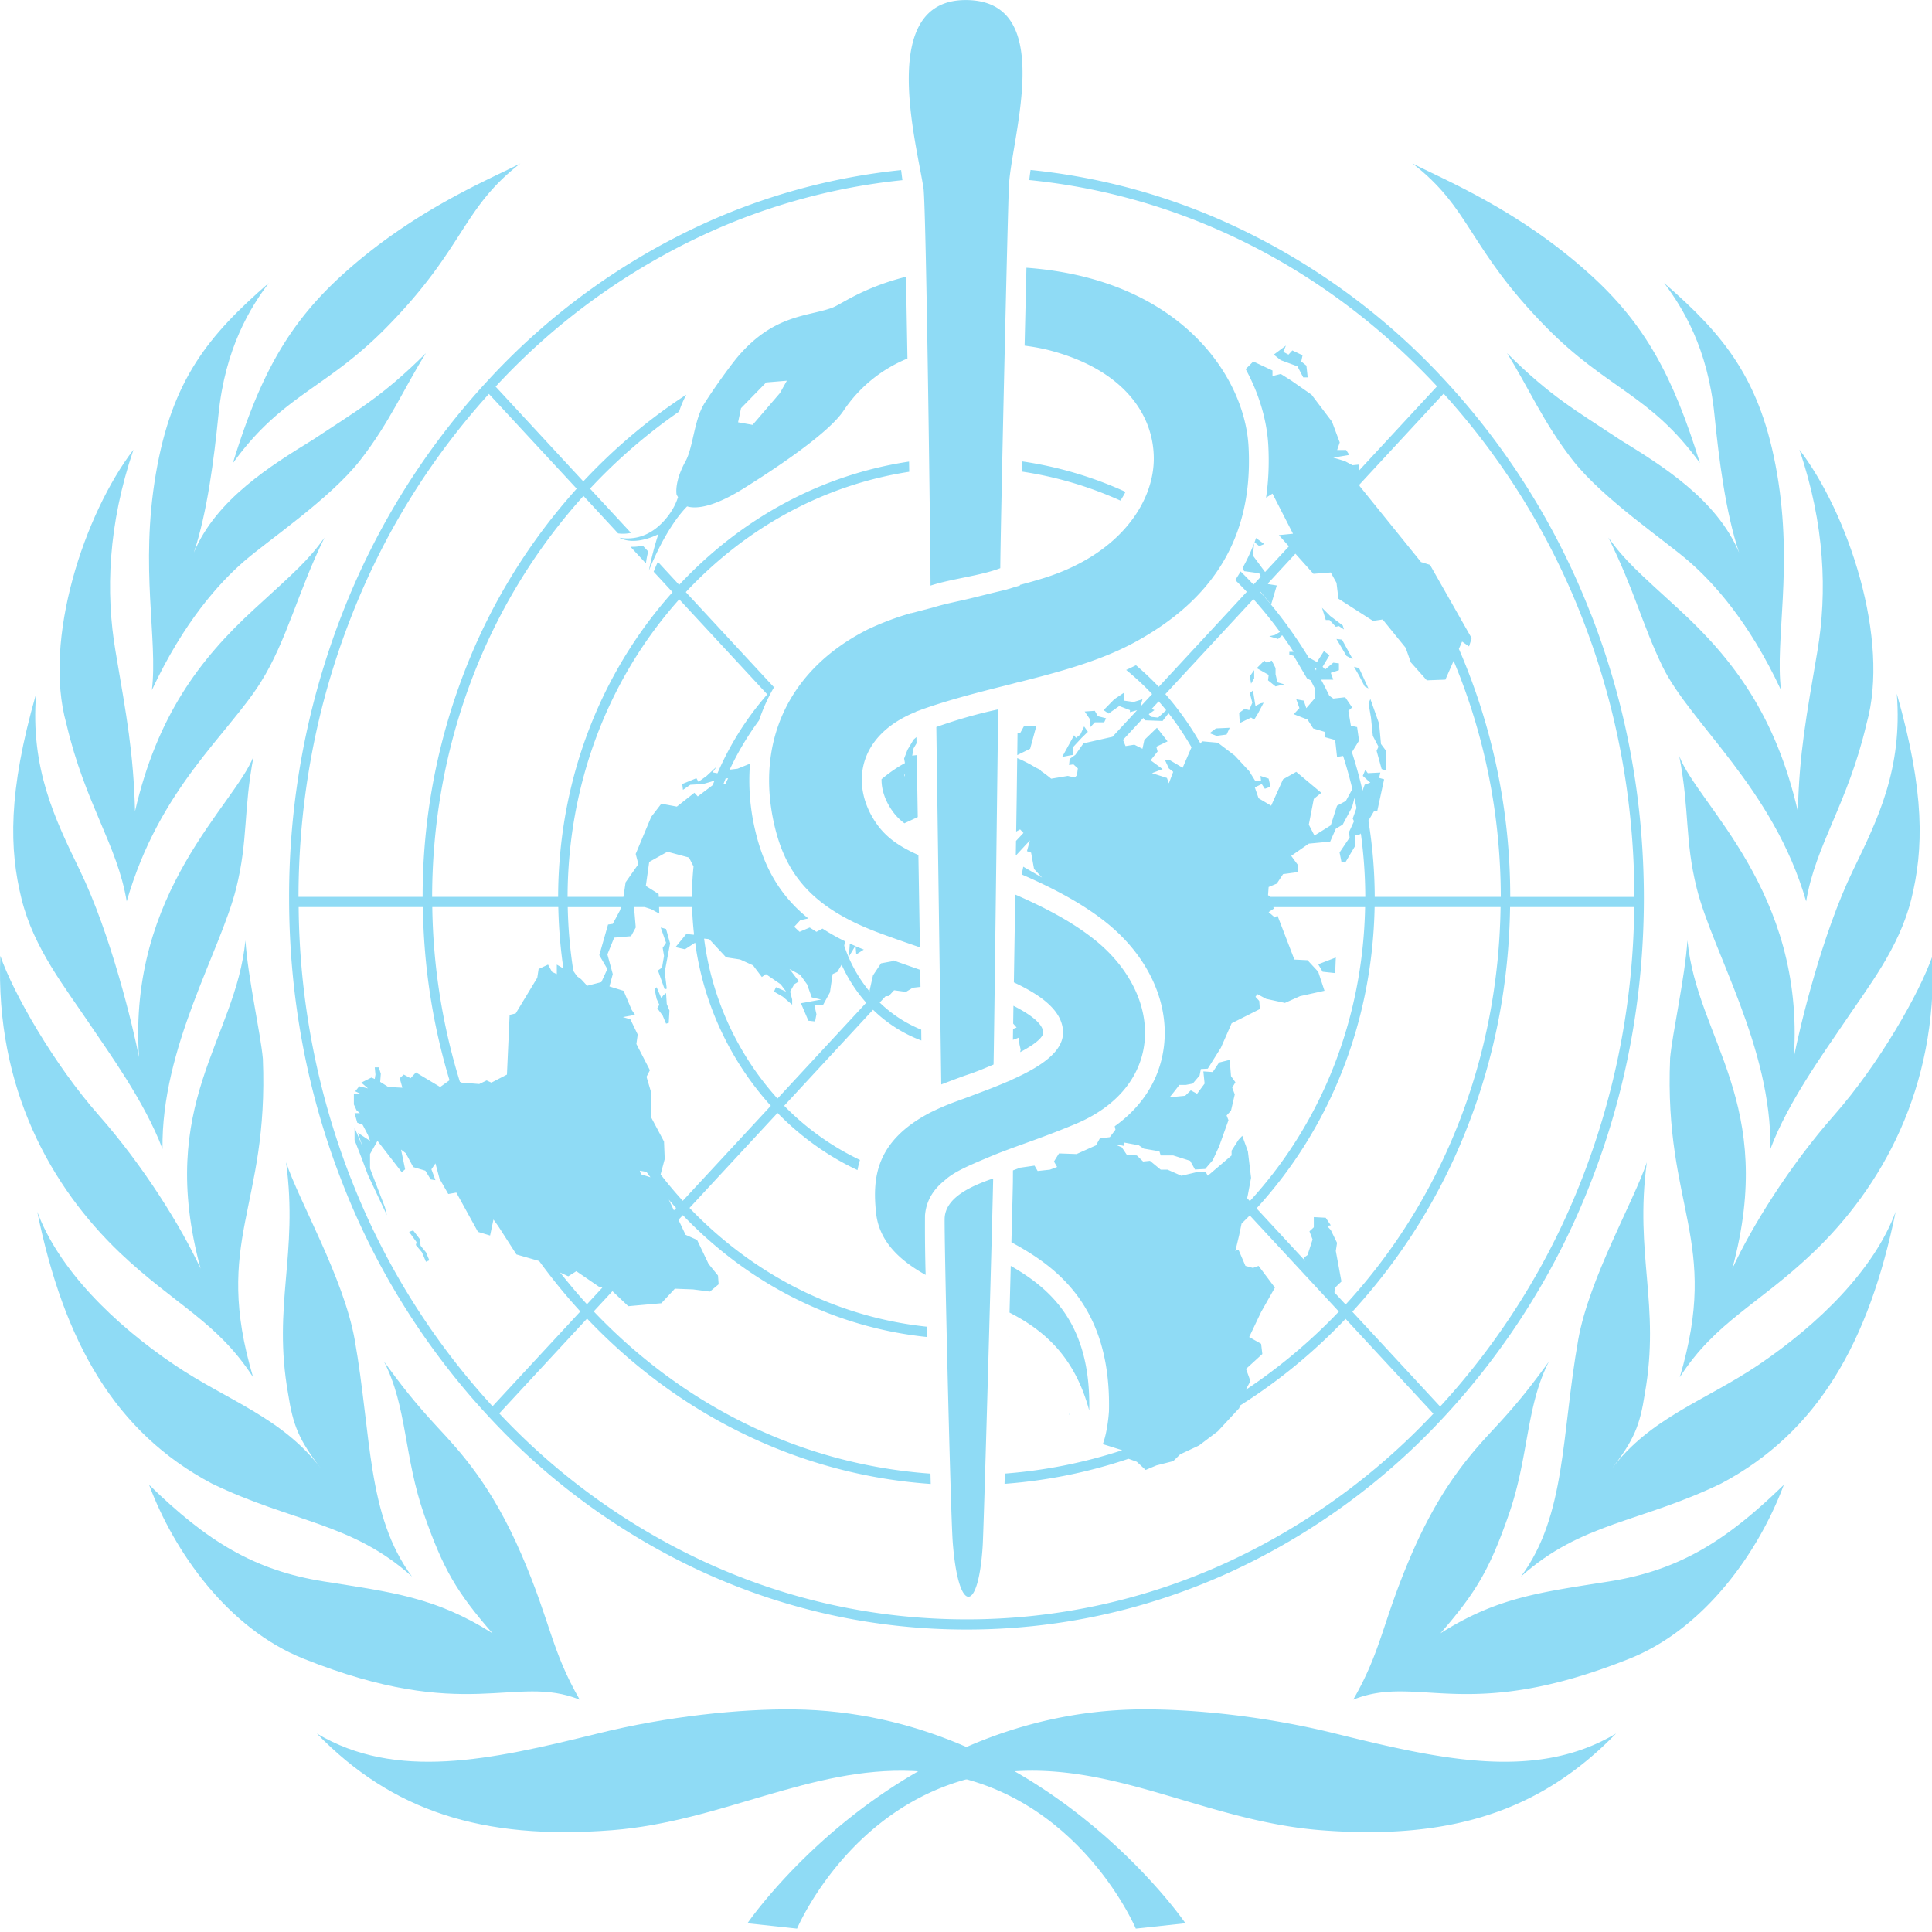
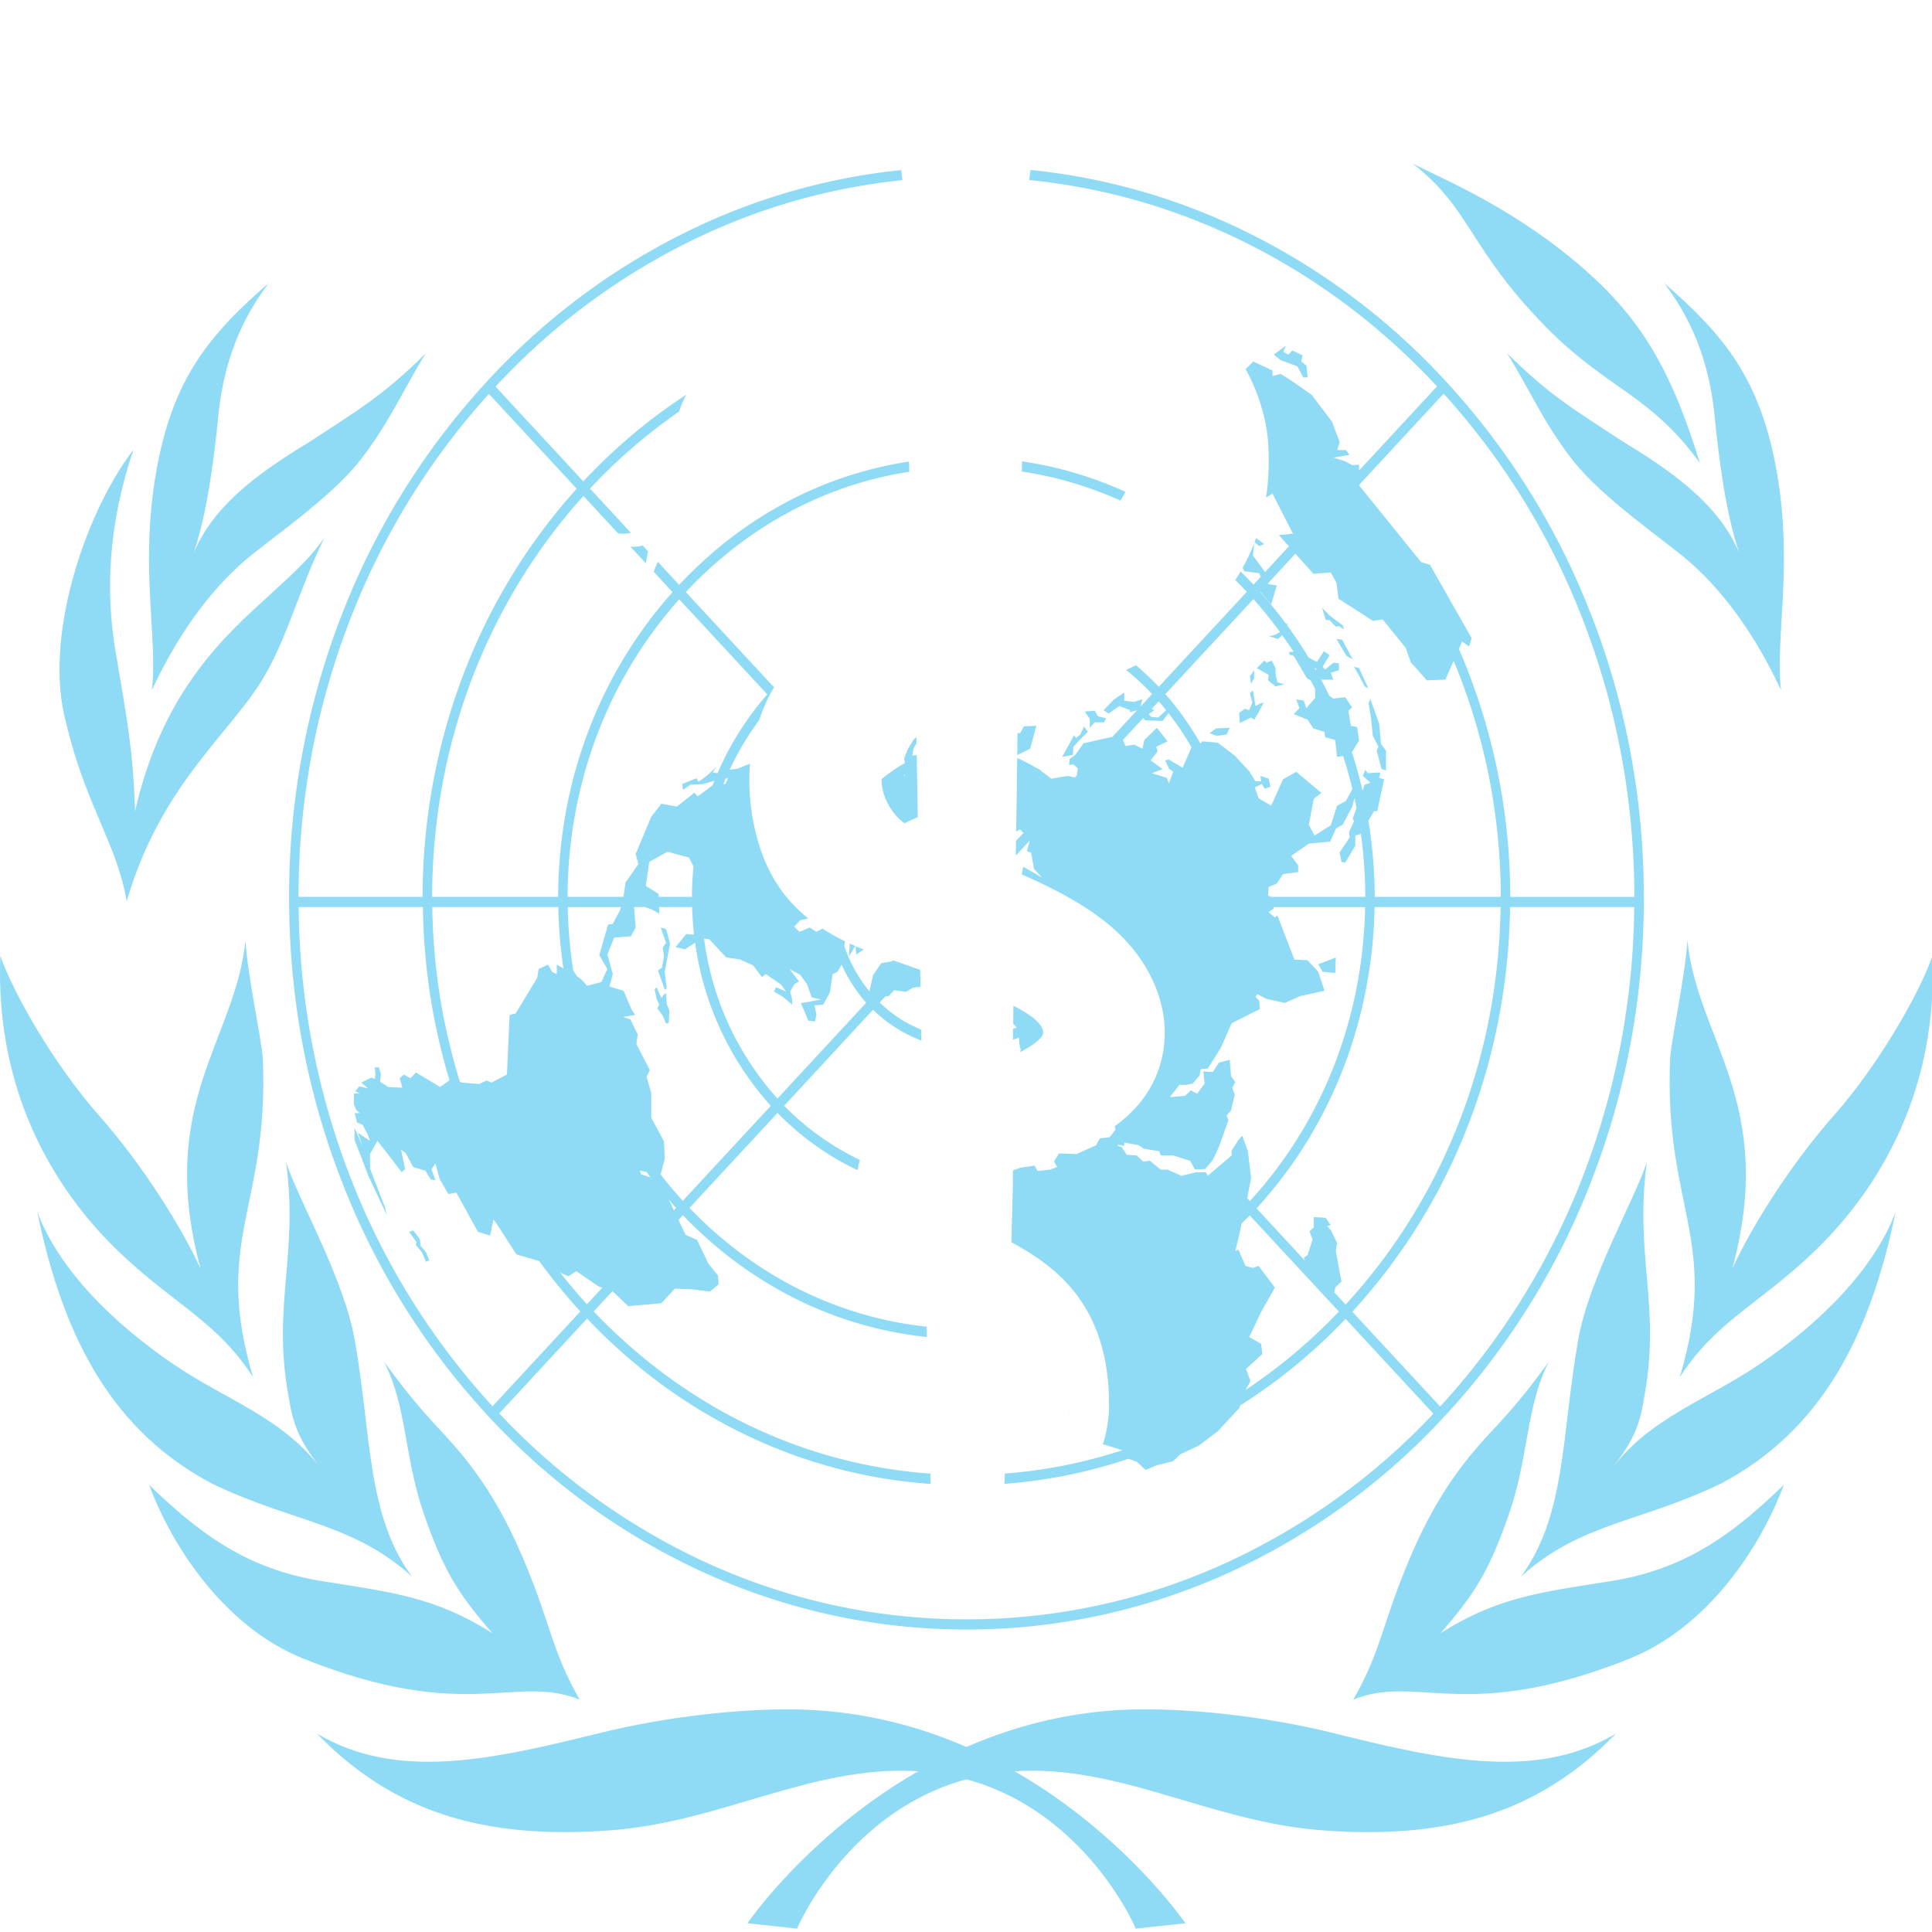
<svg xmlns="http://www.w3.org/2000/svg" width="36" height="36" viewBox="0 0 36 36" fill="none">
  <g clip-path="url(#dq8ux64awa)" fill="#8FDBF5">
    <path d="M23.37 12.639v-.152l-.081.114.023.139.058-.101zm-.058.732.058.038.07-.113.106-.202-.059.012-.093.05-.047-.29-.058.05.046.178-.058.138-.082-.025-.105.076.011.19.211-.102zm.316-.694.14.113.164-.038-.129-.038-.035-.151v-.114l-.07-.139-.094.038-.046-.038-.14.14.222.126-.012.1zm1.146-1.124.117.126.058-.013.094.063-.023-.075-.234-.177-.152-.152.07.228h.07zm-1.918 2.134.058-.126-.257.012-.117.089.129.05.187-.025zm2.725.025.105.202-.035.076.094.34.082.026v-.366l-.094-.126-.035-.379-.163-.46-.034.083.045.263.035.341zm-.678-1.806.187.316.117.063-.2-.366-.104-.013zm.526.884.07.038-.175-.379-.094-.025.094.164.105.202zm-2.025-2.765-.027.08.087.071.094-.038-.154-.113zM7.837 23.212l-.013-.122-.125-.163-.076.027.138.19-.012.055.113.135.075.177.063-.027-.063-.15-.1-.122zM23.735 6.608l.13.103.311.115.108.206h.083l-.024-.219-.096-.077.024-.116-.19-.09-.072.078-.096-.052.048-.116-.226.168zM19.92 26.354l.01.006a.56.56 0 0 0-.005-.018l-.005.012zm9.557-4.388a13.519 13.519 0 0 1-2.642 4.243l-1.636-1.767a10.99 10.99 0 0 0 2.146-3.448c.508-1.298.773-2.674.793-4.092h2.313a14.27 14.27 0 0 1-.974 5.064zm-4.612 2.116.014-.09.117-.113-.105-.569.023-.151-.117-.24-.07-.076.07-.012-.094-.14-.222-.012v.19l-.081.075.058.152-.094.29-.07.05.027.06-.907-.98c1.384-1.51 2.16-3.495 2.2-5.614h2.347c-.04 2.796-1.06 5.419-2.887 7.406l-.209-.226zm-1.651 1.816.004-.011.082-.152-.082-.227.304-.278-.023-.19-.222-.126.222-.467.257-.454-.304-.405-.105.038-.14-.038-.13-.303-.058.026.07-.291.046-.22.153-.152L24.3 23.74l.006.011.006.002.636.686a10.174 10.174 0 0 1-1.734 1.458zm-.265-4.368-.388.331-.056.047-.035-.063h-.188l-.268.064-.258-.114h-.128l-.2-.165-.128.013-.117-.113-.187-.013-.093-.139-.082-.034a.413.413 0 0 0 .017-.013l.111.022v-.063l.27.05.093.063.292.05.024.077h.233l.316.1.09.162.19-.01.141-.164.117-.253.176-.492-.035-.088.082-.09.07-.302-.047-.126.059-.101-.082-.114-.024-.303-.199.05-.117.177-.175-.012.023.227-.14.19-.117-.064-.105.101-.27.026-.01-.01c.059-.071.116-.144.171-.218h.12l.13-.025.128-.151.023-.12.129-.007.245-.391.2-.455.526-.265-.012-.152-.07-.076.035-.05.164.088.35.076.281-.126.456-.101-.117-.354-.199-.215-.245-.012-.316-.821-.047.038-.117-.101.094-.063-.005-.03h1.709c-.039 2.067-.797 4.005-2.148 5.478l-.05-.055.014-.064.059-.316-.059-.492-.105-.29-.07.075-.129.202v.089zm-1.485-7.123.199-.076-.223-.164.13-.164-.024-.089.21-.1-.198-.253-.235.227-.035.164-.151-.076-.164.026-.047-.114h-.002l.38-.41.031.044.328.012.111-.144c.157.2.301.414.43.638l-.003-.001-.164.379-.257-.152-.07.013.07.151.081.064-.081.214-.036-.1-.28-.09zm-.004-1.198.13-.14c.048.053.095.109.14.165l-.15.137-.128-.013-.047-.05.106-.076-.051-.023zm1.895-2.046c.176.196.34.4.495.612l-.094.056-.105.025.164.05.076-.07c.074.101.145.205.213.31h-.079v.05l.082.026.246.417.068.037c.03.053.056.107.084.16v.169l-.164.19-.047-.14-.14-.025.059.164-.106.114.257.1.106.165.21.063.012.101.187.051.035.316.113-.018c.066.204.123.412.174.622l-.006.002-.117.215-.164.088-.117.366-.304.19-.105-.203.093-.48.14-.113-.467-.391-.246.139-.222.492-.234-.139-.07-.202.129-.063.058.088.105-.037-.035-.152-.152-.05.012.1h-.105l-.117-.189-.269-.29-.316-.24-.293-.026-.029.044a5.532 5.532 0 0 0-.655-.923l1.64-1.77zm1.173 1.299-.005.03-.029-.05.034.02zm-.468 3.486.328-.228.398-.038.105-.24.128-.076.176-.328.043-.168c.014.061.026.124.038.186l-.07.197.024.05-.093.202.011.102-.187.278.035.176.07.013.188-.316v-.19l.093-.024.01-.016c.053.388.082.784.083 1.184h-1.767l-.045-.032.011-.152.152-.063.117-.177.281-.038v-.126l-.129-.176zm-.575-4.925.201.24.105-.354-.163-.026v-.014l.51-.552.336.375.323-.025.107.193.036.296.644.413.18-.026.429.528.095.27.299.336.346-.013.153-.35c.572 1.365.876 2.856.879 4.398h-2.349a8.91 8.91 0 0 0-.118-1.42l.106-.178h.059l.128-.593-.093-.026.023-.1-.234.012-.046-.063-.047.113.14.127-.105.037-.04.112a8.595 8.595 0 0 0-.198-.717l.133-.216-.036-.252-.116-.025-.047-.278.07-.063-.129-.19-.222.025-.074-.053a8.81 8.81 0 0 0-.153-.3h.227l-.047-.126.152-.05v-.127l-.105-.013-.152.127-.047-.051.129-.215-.105-.076-.129.203-.156-.085a8.161 8.161 0 0 0-.398-.595l.004-.053-.02.03a8.18 8.18 0 0 0-.49-.604l.005-.006zM26.9 7.335a13.517 13.517 0 0 1 2.577 4.168c.646 1.65.974 3.403.977 5.21h-2.313a11.618 11.618 0 0 0-.957-4.622l.06-.136.13.09.048-.154-.776-1.366-.167-.052-1.145-1.417-.001-.028L26.9 7.335zM6.54 21.966a14.26 14.26 0 0 1-.975-5.064H7.88c.015 1.107.182 2.188.496 3.227l-.174.125-.452-.271-.1.108-.126-.068-.076.068.05.177-.263-.014-.151-.095.012-.15-.037-.121h-.076l.013.135-.013.082-.062-.027-.189.095.125.108-.163-.04-.075.094.088.041h-.113v.204l.05.109.063.053h-.1l.05.177.1.04.036.068.064.123.038.108-.226-.15.088.259-.15-.353v.23l.138.353.112.299.352.747-.037-.15-.277-.72v-.27l.139-.245.452.584.063-.054-.076-.367.088.067.139.259.226.067.1.163.088.014-.075-.203.075-.11.076.286.163.285.15-.027.403.732.226.068.063-.298.088.122.34.529.423.122c.239.327.494.642.768.94l-1.636 1.767a13.501 13.501 0 0 1-2.637-4.238zm0-10.463A13.505 13.505 0 0 1 9.11 7.34l1.636 1.766a11.004 11.004 0 0 0-2.076 3.37 11.627 11.627 0 0 0-.795 4.236H5.562c.003-1.806.331-3.559.978-5.209zm3.863 5.4c.008.386.04.768.095 1.143l-.123-.072v.177l-.088-.041-.075-.136-.176.082-.025.163-.402.665-.113.027-.05 1.112-.29.15-.088-.041-.138.067-.327-.026-.034-.016a11.548 11.548 0 0 1-.514-3.255h2.348zm2.254-5.735 1.64 1.771c-.379.431-.693.927-.928 1.47l-.09-.017.075-.108-.189.176-.15.108-.039-.067-.263.108.013.109.137-.095.24-.014.21-.062-.034.084-.277.209-.063-.068-.327.258-.289-.054-.188.244-.29.692.05.19-.238.339-.038.258-.003.013h-1.04c.005-2.085.743-4.046 2.08-5.544zm.822 3.444.042-.105.046-.006-.05.108-.038.003zm.315 3.268.238.108.164.217.075-.054.276.19.101.136-.189-.082-.037.082.163.094.176.15v-.096l-.038-.148.076-.136.088-.055-.176-.23.2.108.127.177.088.244.176.04-.378.069.139.325.125.014.025-.136-.037-.163.163-.013.126-.231.05-.34.088-.04.079-.134c.12.261.273.5.459.708l-1.654 1.786a5.489 5.489 0 0 1-1.367-2.98l.095.01.315.339.264.04zm-1.76-1.371.063-.448.34-.19.401.108.085.166a5.934 5.934 0 0 0-.03.567h-.618l-.002-.054-.239-.15zm.688 5.866a8.064 8.064 0 0 1-.414-.493h.002l.076-.285-.013-.326-.238-.447v-.461l-.088-.299.063-.122-.252-.489.025-.176-.138-.285-.138-.04.226-.041-.063-.095-.15-.353-.264-.082.062-.23-.1-.367.126-.312.314-.027.088-.163-.032-.38h.198l.123.04.15.083-.004-.123h.615c.005.172.018.34.036.507l-.005.009-.139-.014-.201.245.176.04.19-.123a5.68 5.68 0 0 0 1.41 3.039l-1.64 1.77zm-.165.178-.095-.199c.045.052.09.105.136.156l-.04.043zm-.611-.67-.025-.069.125.022.074.101-.174-.055zm-.741-3.583-.264.068-.113-.122-.076-.055-.068-.098a8.713 8.713 0 0 1-.105-1.19h.99l-.013.054-.138.258-.088.013-.163.57.15.258-.112.244zm-.268 6.003c-.175-.191-.34-.39-.501-.592l.153.071.15-.095.415.285.069.022-.286.309zm18.701-12.874a13.694 13.694 0 0 0-2.704-4.332 12.578 12.578 0 0 0-4.013-2.92 11.762 11.762 0 0 0-3.718-1.01c-.01.068-.018.13-.024.188 1.267.127 2.498.46 3.674.996 1.469.67 2.788 1.63 3.924 2.848l-1.452 1.568-.003-.11-.12.012-.143-.077-.215-.065.299-.05-.06-.091h-.167l.048-.142-.144-.386-.381-.503-.37-.258-.203-.129-.155.039v-.103l-.358-.168-.142.142c.263.483.398.98.422 1.423.018.34.004.664-.042.972l.12-.075.382.747-.263.026.187.209-.444.479-.226-.306.021-.228a3.74 3.74 0 0 1-.213.456l.028.062.281.038.028.066-.135.146a8.657 8.657 0 0 0-.24-.245 3.356 3.356 0 0 1-.1.16c.073.072.145.144.215.22l-1.64 1.77a5.285 5.285 0 0 0-.425-.402c-.06.03-.12.059-.183.087.17.139.332.288.484.45l-.212.228-.003-.005.035-.126-.163.05-.176-.024v-.152l-.187.126-.198.202.093.064.199-.14.199.076v.038l.133-.036-.459.495-.54.122-.152.215-.105.075-.012.114.082-.012.082.075-.017.127-.04.043-.13-.03-.31.052c-.06-.05-.121-.097-.185-.14l-.02-.026-.088-.044a2.51 2.51 0 0 0-.34-.174l-.009.719-.01.65.073-.04.063.066-.139.148-.004.274.262-.283-.054.2.077.028.055.304.149.16-.35-.202-.029.144c.459.2 1.084.498 1.592.91.768.622 1.163 1.485 1.056 2.31-.077.594-.396 1.101-.915 1.472l.014.064-.105.139-.187.025-.07.127-.363.163-.327-.012-.094.151.059.102h-.002a4.68 4.68 0 0 1-.132.05l-.229.025-.058-.1-.258.037-.003-.001-.141.053-.001.196c0 .058-.011.505-.028 1.143.831.45 1.862 1.188 1.818 3.146 0 0-.019.356-.114.614l.002.002.359.113a9.302 9.302 0 0 1-2.187.435l-.006.191a9.407 9.407 0 0 0 2.31-.467l.155.056.164.152.2-.084.314-.08.13-.127.35-.164.351-.265.398-.43.018-.051c.71-.448 1.369-.987 1.965-1.614l1.636 1.767a12.387 12.387 0 0 1-3.856 2.776 11.582 11.582 0 0 1-4.845 1.056c-1.68 0-3.31-.355-4.845-1.056a12.393 12.393 0 0 1-3.86-2.781l1.636-1.767c.909.957 1.959 1.714 3.125 2.246a9.435 9.435 0 0 0 3.279.835l-.005-.192c-2.363-.169-4.566-1.226-6.275-3.023l.349-.377.295.28.616-.055.252-.271.339.013.314.041.163-.136-.012-.163-.176-.217-.214-.447-.214-.095-.133-.279.082-.087c1.248 1.303 2.838 2.093 4.548 2.27l-.004-.192c-1.662-.177-3.206-.947-4.42-2.213l1.64-1.77c.432.442.936.805 1.49 1.065.012-.063.027-.126.046-.189a4.944 4.944 0 0 1-1.412-1.01l1.656-1.789c.259.253.565.448.9.573l-.002-.202a2.417 2.417 0 0 1-.774-.505l.11-.118.058-.003.1-.108.221.03.128-.077.143-.016-.005-.317-.505-.178-.018.018-.207.038-.15.224-.064.285.002.018a2.657 2.657 0 0 1-.474-.855l.015-.082a3.932 3.932 0 0 1-.42-.237l-.113.06-.125-.08-.189.08-.1-.094.113-.122.15-.033c-.518-.415-.831-.947-.993-1.654a4.012 4.012 0 0 1-.094-1.23l-.232.094-.147.018c.153-.328.338-.635.548-.92.075-.222.171-.435.291-.636l-.016.017-1.64-1.77c1.146-1.225 2.595-2 4.163-2.242l-.003-.19c-1.615.243-3.106 1.037-4.284 2.297l-.397-.43-.002.005a3.01 3.01 0 0 0-.076.18l.352.381c-1.37 1.534-2.127 3.542-2.132 5.678H8.052c.005-2.813 1.006-5.458 2.82-7.471l.645.698a.697.697 0 0 0 .24-.01l-.763-.824a10.219 10.219 0 0 1 1.66-1.436c.034-.107.08-.213.135-.315-.694.451-1.337.992-1.92 1.616L9.235 7.204a12.395 12.395 0 0 1 3.93-2.853 11.605 11.605 0 0 1 3.65-.994l-.024-.188a11.754 11.754 0 0 0-3.695 1.007 12.577 12.577 0 0 0-4.012 2.921 13.691 13.691 0 0 0-2.705 4.332 14.482 14.482 0 0 0-.992 5.306c0 1.84.333 3.624.992 5.305a13.692 13.692 0 0 0 2.705 4.332 12.574 12.574 0 0 0 4.012 2.921c1.556.71 3.21 1.071 4.913 1.071 1.704 0 3.357-.36 4.913-1.07a12.574 12.574 0 0 0 4.013-2.922 13.695 13.695 0 0 0 2.704-4.332c.659-1.68.992-3.465.992-5.305 0-1.84-.333-3.625-.991-5.306zm-4.747 6.413-.328.126.082.139.234.025.012-.29zm-8.953-.214a4.872 4.872 0 0 1-.103-.046l-.018.243.12-.197zm.159.067a4.342 4.342 0 0 1-.154-.064l.012.153.142-.09zm-4.061-7.197c.01-.085.026-.158.043-.222l-.103-.11a.797.797 0 0 1-.228.022l.288.31zm4.824 3.975-.01-.035.013-.008-.003.043zm-.013-.339.015.085c-.156.084-.3.187-.436.3-.002.2.07.41.209.602.06.083.129.153.217.22l.249-.116-.019-1.155-.084.01.025-.136.055-.093-.002-.116-.053.046-.113.19-.063.163zm1.951 10.763v.007l.012-.001a.073.073 0 0 0-.012-.006zm-6.387-6.393-.05.04-.038.055-.088-.204-.037.04.037.177.05.109-.037.067.1.136.063.15.05-.014.013-.23-.05-.123-.013-.204zm-.1-1.222.1.285-.063.095.025.15-.037.217-.076.054.126.353.038-.014-.038-.312.1-.53-.075-.27-.1-.027zm6.825 1.76h.008l-.014.008.006-.008zm-.14.417.023.1-.01.046c.38-.201.434-.318.43-.371-.012-.162-.235-.33-.555-.493l-.005.332.064.073c-.022.01-.044.017-.066.026l-.003.204c.037-.014.075-.026.111-.043l.011.126zm1.404-6h.175l.035-.075-.152-.038-.058-.101-.188.013.094.139v.164l.094-.101zm-.27.228-.081.063-.035-.05-.222.404.198-.038.012-.152.152-.164.117-.114-.07-.1-.07.15zm-.818-.164-.234.012-.07.127h-.048l-.005.408.24-.118.117-.43zm1.66-4.358a7.119 7.119 0 0 0-1.928-.568l-.004.19a6.97 6.97 0 0 1 1.838.541c.034-.054.067-.108.094-.163zM13.928 35.837l.924.1s1.18-2.803 4.151-2.937c1.907-.087 3.575.943 5.607 1.103 2.44.19 4.106-.366 5.502-1.801-1.476.878-3.218.499-5.231 0-1.31-.325-2.652-.46-3.648-.45-4.621.05-7.305 3.985-7.305 3.985zM27.873 26.585c-.432.466-1.012 1.081-1.575 2.386-.546 1.268-.552 1.778-1.083 2.7 1.207-.488 2.101.454 5.148-.764 1.409-.563 2.412-1.996 2.876-3.24-1.084 1.057-1.961 1.594-3.252 1.8-1.27.202-2.084.292-3.146.967.666-.765.916-1.193 1.27-2.205.38-1.086.32-2.02.751-2.858-.31.424-.556.747-.989 1.214z" />
    <path d="M29.408 24.962c-.316 1.783-.223 3.273-1.067 4.414 1.124-1.009 2.22-1.003 3.73-1.733 1.802-.956 2.753-2.63 3.252-5.064-.4 1.075-1.424 2.09-2.564 2.859-.972.656-2.01.978-2.73 1.935.417-.54.527-.803.62-1.405.292-1.651-.194-2.587.037-4.31-.235.713-1.073 2.155-1.278 3.304z" />
    <path d="M31.12 19.726c-.116 2.794.943 3.367.18 5.937.667-1.035 1.457-1.346 2.48-2.318 1.275-1.216 2.327-3.054 2.23-5.536-.24.694-1 2.025-1.833 2.97-.834.946-1.536 2.078-1.897 2.858.833-3.087-.656-4.262-.837-6.114-.046.698-.283 1.737-.324 2.203z" />
-     <path d="M31.616 16.551c-.226-.907-.13-1.446-.325-2.462.343.907 2.344 2.515 2.135 5.61.113-.567.522-2.286 1.105-3.487.459-.946.924-1.889.813-3.286.527 1.841.5 2.903.271 3.826-.23.922-.801 1.63-1.292 2.363-.323.481-1.008 1.421-1.334 2.295.026-1.894-1.077-3.672-1.373-4.859z" />
-     <path d="M30.978 12.418c-.376-.776-.521-1.417-1.008-2.401.3.422.561.648 1.31 1.333 1.03.943 1.813 2.003 2.22 3.766.03-1.098.156-1.755.364-2.979.187-1.102.138-2.364-.334-3.758.91 1.19 1.694 3.533 1.25 5.108-.35 1.496-.949 2.253-1.125 3.309-.61-2.112-2.161-3.315-2.677-4.378z" />
    <path d="M31.472 10.461c-.456-.396-1.598-1.164-2.157-1.873-.557-.708-.84-1.383-1.234-2.007.824.818 1.274 1.06 2.114 1.618.762.47 1.793 1.102 2.21 2.097-.25-.747-.375-1.737-.459-2.57-.124-1.24-.594-1.996-.937-2.452 1.123.975 1.804 1.8 2.105 3.555.3 1.756-.042 3.083.073 4.03-.597-1.278-1.26-2.002-1.715-2.398z" />
    <path d="M31.675 8.627c-.5-1.62-1.023-2.586-2.043-3.51-1.335-1.212-2.752-1.78-3.314-2.072 1.093.842 1.037 1.57 2.49 3.05 1.138 1.158 1.938 1.25 2.867 2.532zM22.088 35.837l-.924.1s-1.18-2.803-4.15-2.937c-1.908-.087-3.576.943-5.607 1.103-2.44.19-4.107-.366-5.503-1.801 1.477.878 3.218.499 5.232 0 1.31-.325 2.652-.46 3.647-.45 4.622.05 7.306 3.985 7.306 3.985zM8.144 26.585c.433.466 1.012 1.081 1.575 2.386.546 1.268.552 1.778 1.083 2.7-1.207-.488-2.101.454-5.147-.764-1.41-.563-2.413-1.996-2.877-3.24 1.084 1.057 1.961 1.594 3.252 1.8 1.271.202 2.084.292 3.147.967-.667-.765-.917-1.193-1.272-2.205-.38-1.086-.318-2.02-.75-2.858.31.424.557.747.989 1.214z" />
    <path d="M6.609 24.962c.316 1.783.223 3.273 1.067 4.414-1.124-1.009-2.22-1.003-3.73-1.733-1.802-.956-2.753-2.63-3.252-5.064.4 1.075 1.424 2.09 2.564 2.859.972.656 2.01.978 2.73 1.935-.417-.54-.526-.803-.62-1.405-.292-1.651.194-2.587-.037-4.31.235.713 1.074 2.155 1.278 3.304z" />
    <path d="M4.898 19.726c.115 2.794-.944 3.367-.182 5.937-.666-1.035-1.456-1.346-2.48-2.318C.962 22.13-.09 20.291.006 17.81c.24.694 1 2.025 1.834 2.97.834.946 1.536 2.078 1.897 2.858-.833-3.087.656-4.262.836-6.114.047.698.284 1.737.325 2.203z" />
-     <path d="M4.401 16.551c.226-.907.13-1.446.325-2.462-.344.907-2.344 2.515-2.136 5.61-.112-.567-.521-2.286-1.105-3.487-.458-.946-.923-1.889-.812-3.286-.527 1.841-.5 2.903-.271 3.826.229.922.8 1.63 1.292 2.363.323.481 1.007 1.421 1.334 2.295-.026-1.894 1.077-3.672 1.373-4.859z" />
    <path d="M4.863 12.705c.48-.765.697-1.704 1.184-2.688-.3.422-.562.648-1.31 1.333-1.03.943-1.813 2.003-2.221 3.766-.03-1.098-.155-1.755-.363-2.979-.188-1.102-.139-2.364.334-3.758-.911 1.19-1.694 3.533-1.25 5.108.35 1.496.948 2.253 1.124 3.309.61-2.112 1.873-3.089 2.502-4.09z" />
    <path d="M4.545 10.461c.456-.396 1.598-1.164 2.157-1.873.557-.708.84-1.383 1.234-2.007-.824.818-1.274 1.06-2.114 1.618-.763.47-1.793 1.102-2.21 2.097.25-.747.375-1.737.459-2.57.124-1.24.594-1.996.937-2.452-1.123.975-1.804 1.8-2.104 3.555-.301 1.756.041 3.083-.074 4.03.597-1.278 1.26-2.002 1.715-2.398z" />
-     <path d="M4.34 8.627c.501-1.62 1.024-2.586 2.043-3.51 1.336-1.212 2.753-1.78 3.314-2.072-1.092.842-1.035 1.57-2.49 3.05C6.07 7.254 5.27 7.346 4.341 8.628zM17.603 22.683c-.015.197.108 5.506.15 6.055.102 1.332.476 1.35.558.068.024-.38.195-6.626.195-6.847-.521.176-.876.395-.903.724zm.91-2.847c.007-.053.083-6.4.087-6.618a8.992 8.992 0 0 0-1.153.329l.092 6.66s.223-.086.44-.165c.242-.078.422-.16.534-.206zm-1.174-8.924c.39-.129.929-.182 1.3-.325 0-.535.141-6.82.162-7.15.058-.926.884-3.436-.807-3.436-1.647 0-.918 2.647-.786 3.506.05.33.131 6.859.131 7.405zm5.926-2.589c-.07-1.317-1.284-3.126-4.139-3.334l-.034 1.452c.185.024.34.055.445.082 1.365.35 1.955 1.173 1.962 2.009.007.816-.623 1.787-2.032 2.234a9.898 9.898 0 0 1-.461.132v.011l-.267.081c-.226.052-.54.133-.732.178-.206.047-.442.095-.603.147l-.424.111v-.003a5.31 5.31 0 0 0-.81.305c-1.506.76-2.087 2.129-1.743 3.636.206.9.679 1.54 1.929 2.01.262.098.526.19.785.278l-.028-1.719c-.334-.15-.58-.308-.768-.568-.492-.682-.411-1.644.724-2.102v-.004l.058-.02c.016-.005.03-.012.047-.018.543-.193 1.117-.335 1.684-.478l.114-.031v.002c.796-.2 1.574-.411 2.226-.776 1.18-.66 2.17-1.713 2.067-3.615zm-2.856 9.198c-.467-.379-1.047-.657-1.491-.852l-.026 1.636c.531.25.887.528.915.895.028.362-.35.648-.946.915v.004l-.096.039a10.13 10.13 0 0 1-.463.185c-.128.049-.29.11-.486.181-.2.073-.368.15-.48.206-1.024.533-1.08 1.224-1.012 1.869.056.533.44.887.924 1.157a31.94 31.94 0 0 1-.012-1.108c.023-.287.166-.494.371-.657.168-.155.445-.272.806-.424.47-.2.898-.32 1.617-.619 1.673-.693 1.67-2.38.38-3.427zm-5.873-10.2-.512.596-.271-.048.055-.263.469-.48.385-.032-.127.227zm1.18.335a2.63 2.63 0 0 1 1.193-.975l-.027-1.524c-.82.208-1.21.518-1.382.58-.46.165-1.081.123-1.752.91-.12.142-.41.537-.616.86-.202.315-.211.82-.36 1.092-.216.394-.164.62-.164.62l.026.044c-.03.094-.09.24-.223.398-.224.27-.52.418-.871.358.305.165.728-.066.728-.066s-.096.275-.178.681c.292-.712.574-1.058.713-1.198.14.042.446.041 1.036-.324.64-.398 1.605-1.047 1.877-1.456zm3.118 15.932-.023.87c.642.33 1.212.814 1.485 1.825.036-1.613-.718-2.268-1.462-2.695z" />
  </g>
  <defs>
    <clipPath id="dq8ux64awa">
      <path fill="#fff" d="M0 0h36v36H0z" />
    </clipPath>
  </defs>
</svg>